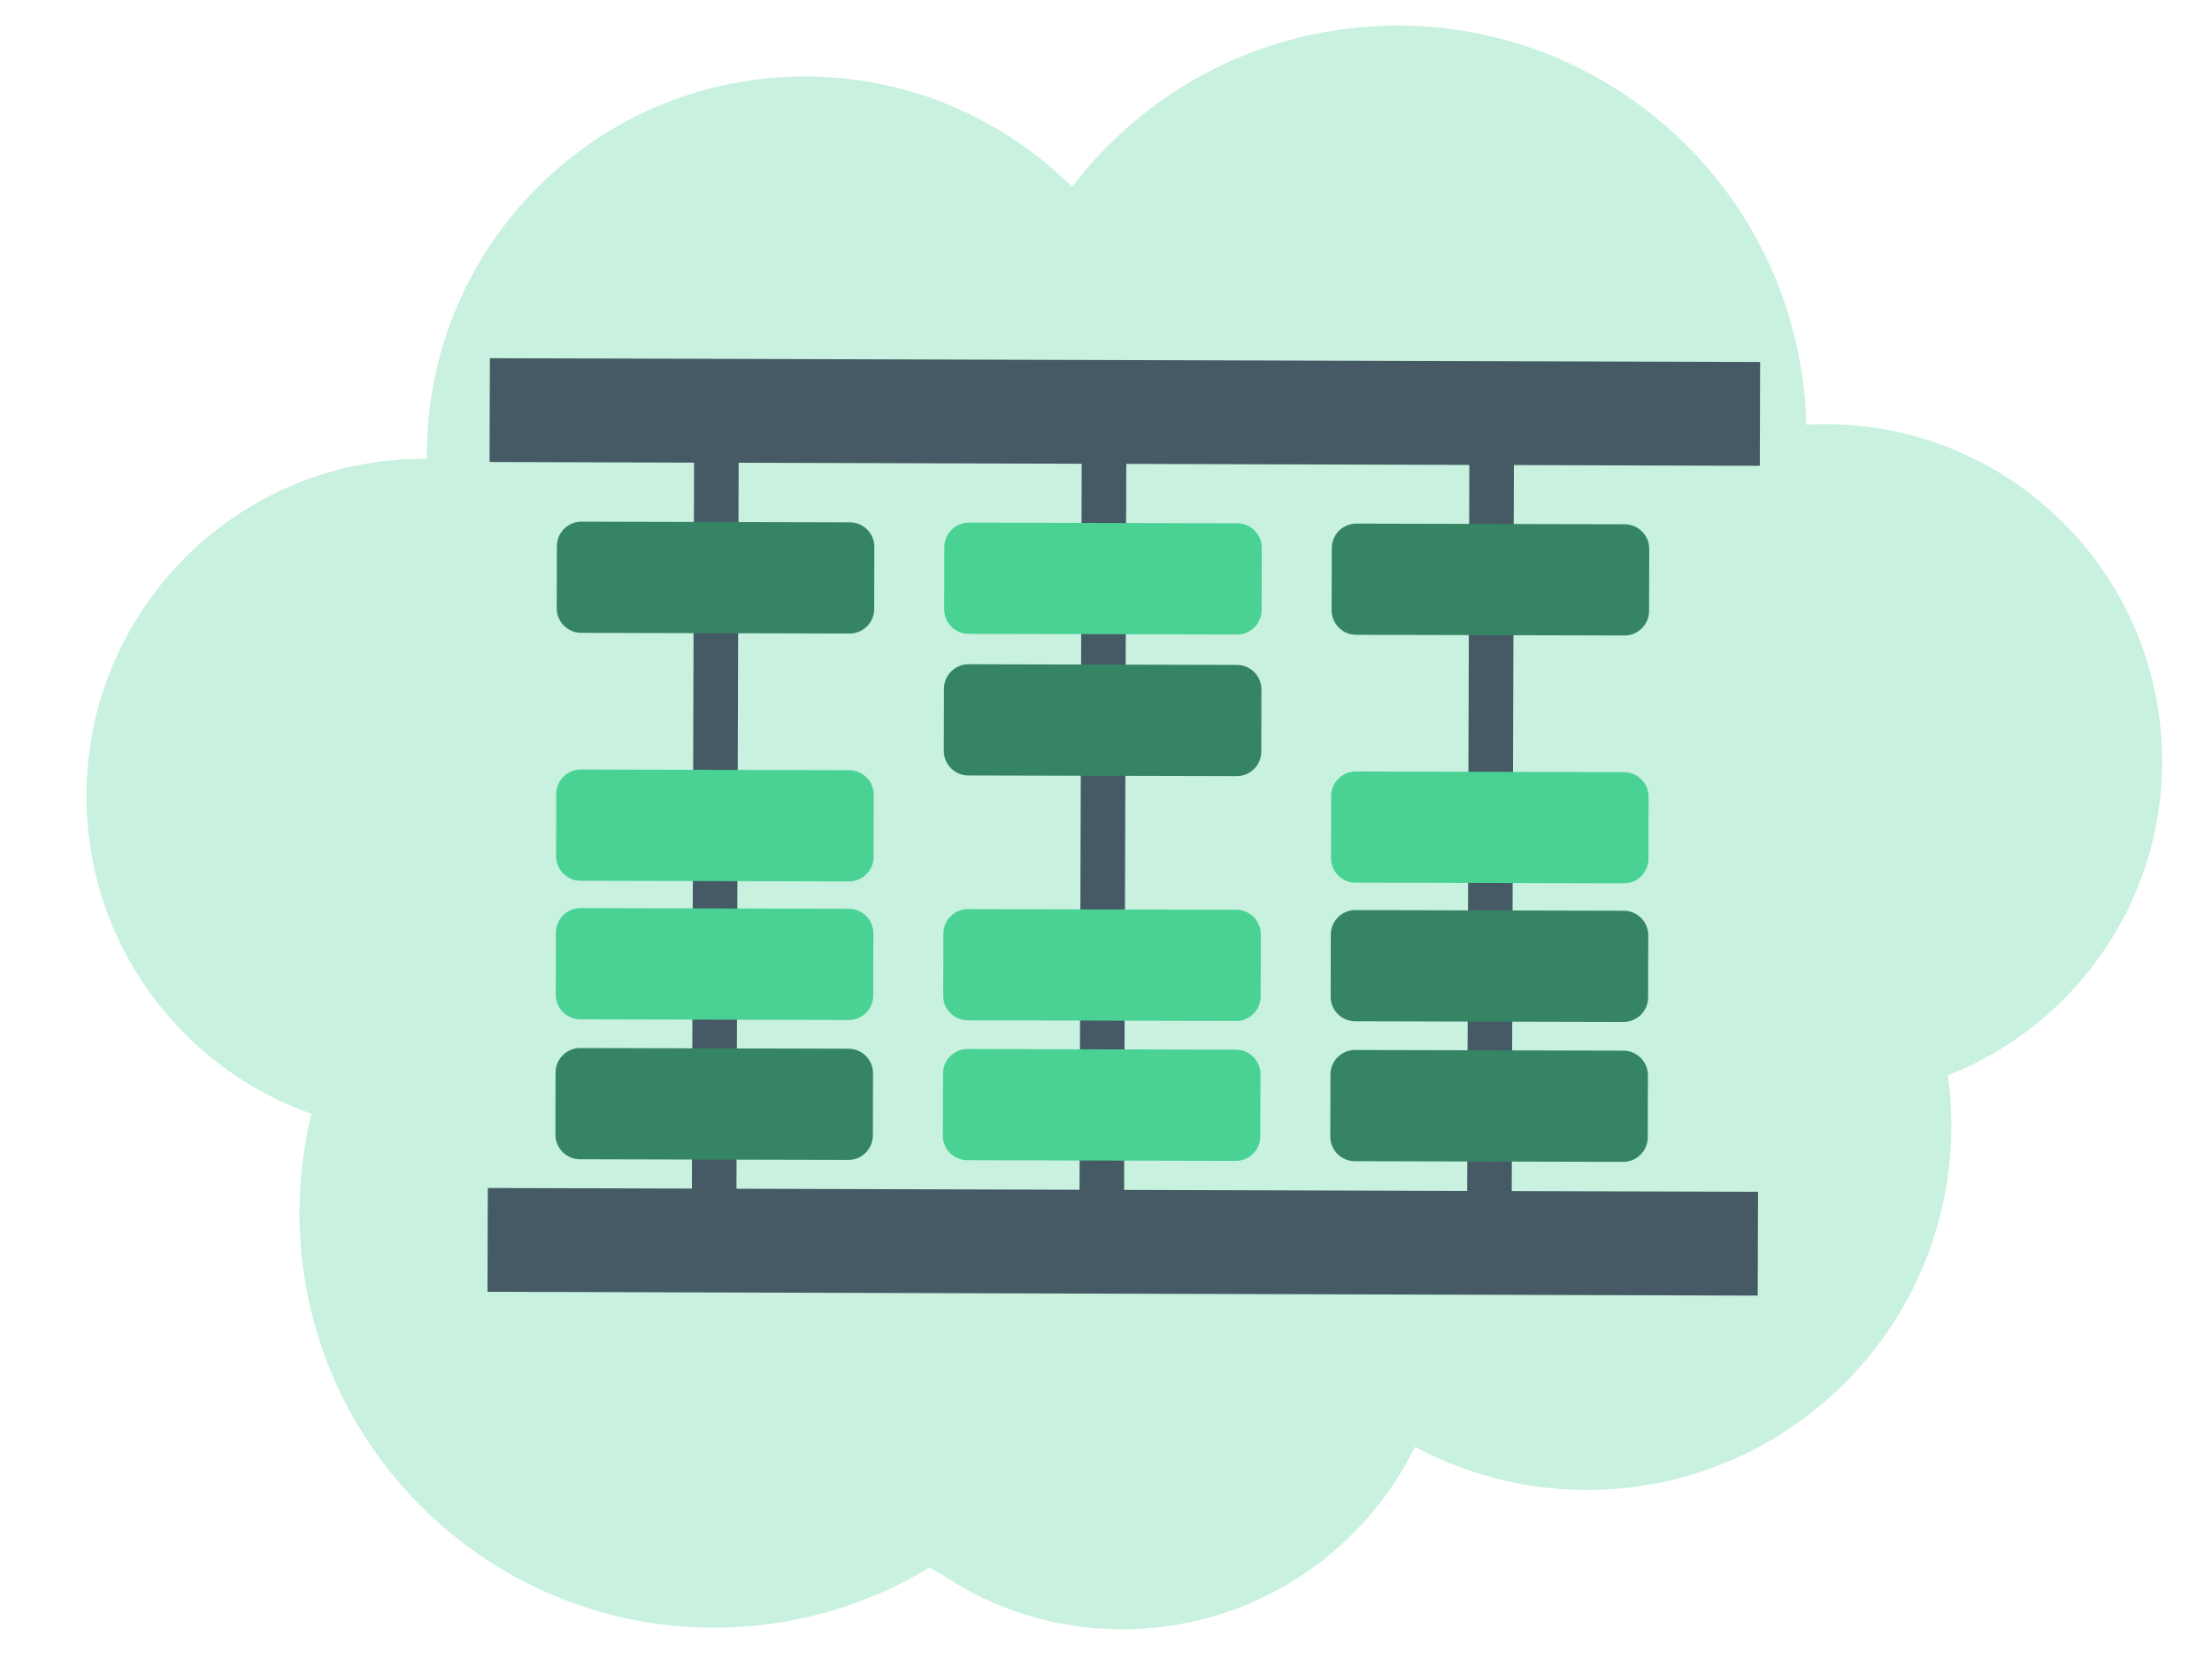
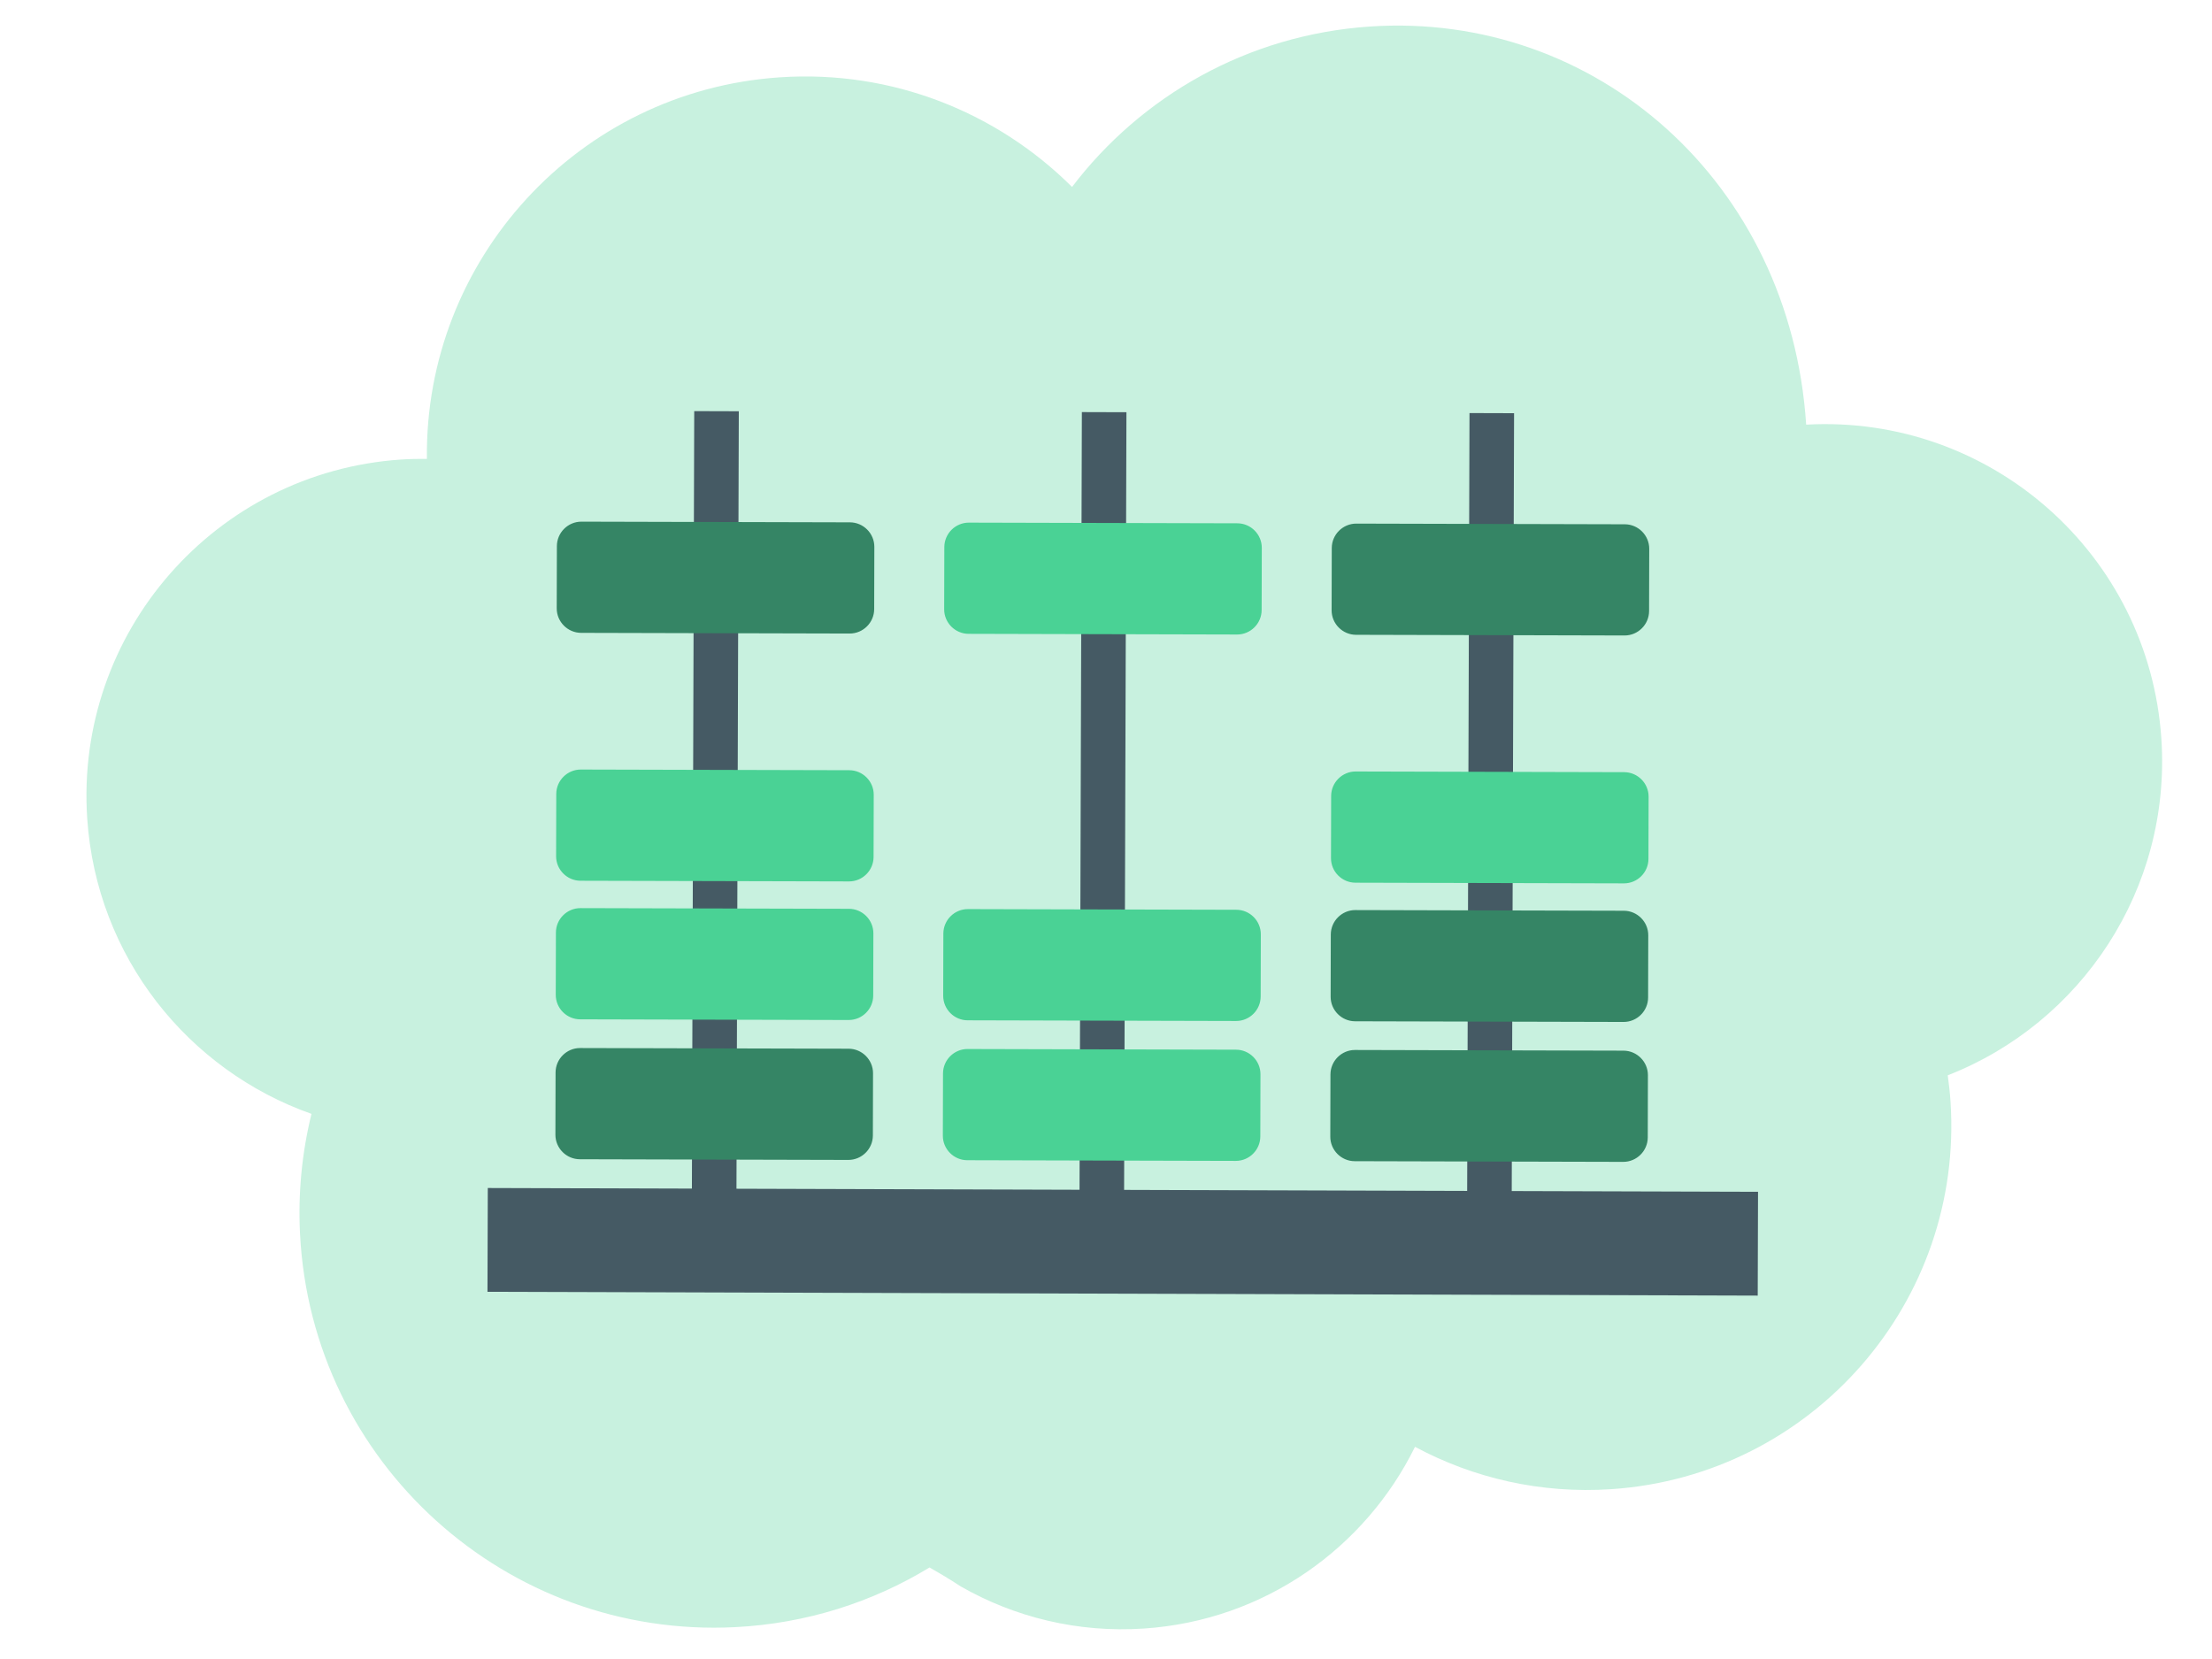
<svg xmlns="http://www.w3.org/2000/svg" version="1.1" id="Layer_1" x="0px" y="0px" viewBox="0 0 640 480" style="enable-background:new 0 0 640 480;" xml:space="preserve">
  <g>
    <g>
      <g>
-         <path style="fill:#C8F1DF;" d="M625.346,213.707c-3.587-53.386-49.481-93.824-102.765-90.843     c-0.043-1.683-0.098-3.367-0.211-5.063C517.989,52.598,461.58,3.291,396.377,7.673c-35.478,2.384-66.224,20.191-86.201,46.417     c-21.544-21.466-51.856-33.916-84.585-31.717c-58.249,3.914-102.767,52.728-102.076,110.398c-2.479-0.021-4.97,0.019-7.483,0.188     c-53.758,3.612-94.409,50.119-90.796,103.876c2.694,40.091,29.259,72.86,64.885,85.445c-2.723,11.087-3.92,22.744-3.313,34.732     c3.351,66.185,59.721,117.121,125.906,113.77c20.616-1.044,39.751-7.236,56.229-17.263c5.465,3.086,9.043,5.492,9.043,5.492     c15.56,8.886,33.805,13.465,53.024,12.174c34.858-2.342,63.997-23.334,78.396-52.572c16.844,9.037,36.336,13.626,56.815,12.25     c58.093-3.903,102.023-54.161,98.12-112.255c-0.17-2.527-0.458-5.016-0.8-7.487C602.147,296.038,628.272,257.256,625.346,213.707     z" />
+         <path style="fill:#C8F1DF;" d="M625.346,213.707c-3.587-53.386-49.481-93.824-102.765-90.843     C517.989,52.598,461.58,3.291,396.377,7.673c-35.478,2.384-66.224,20.191-86.201,46.417     c-21.544-21.466-51.856-33.916-84.585-31.717c-58.249,3.914-102.767,52.728-102.076,110.398c-2.479-0.021-4.97,0.019-7.483,0.188     c-53.758,3.612-94.409,50.119-90.796,103.876c2.694,40.091,29.259,72.86,64.885,85.445c-2.723,11.087-3.92,22.744-3.313,34.732     c3.351,66.185,59.721,117.121,125.906,113.77c20.616-1.044,39.751-7.236,56.229-17.263c5.465,3.086,9.043,5.492,9.043,5.492     c15.56,8.886,33.805,13.465,53.024,12.174c34.858-2.342,63.997-23.334,78.396-52.572c16.844,9.037,36.336,13.626,56.815,12.25     c58.093-3.903,102.023-54.161,98.12-112.255c-0.17-2.527-0.458-5.016-0.8-7.487C602.147,296.038,628.272,257.256,625.346,213.707     z" />
      </g>
    </g>
  </g>
  <g>
    <g>
      <g>
        <rect x="86.862" y="232.39" transform="matrix(0.003 -1 1 0.003 -32.509 445.086)" style="fill:#455A64;" width="239.971" height="12.896" />
      </g>
    </g>
    <g>
      <g>
        <rect x="198.961" y="232.672" transform="matrix(0.003 -1 1 0.003 79.028 557.466)" style="fill:#455A64;" width="239.971" height="12.896" />
      </g>
    </g>
    <g>
      <g>
        <rect x="311.061" y="232.953" transform="matrix(0.003 -1 1 0.003 190.566 669.846)" style="fill:#455A64;" width="239.97" height="12.896" />
      </g>
    </g>
    <g>
      <g>
-         <rect x="310.276" y="-64.61" transform="matrix(0.003 -1 1 0.003 205.325 444.141)" style="fill:#455A64;" width="30.031" height="367.52" />
-       </g>
+         </g>
    </g>
    <g>
      <g>
        <rect x="309.673" y="175.36" transform="matrix(0.003 -1 1 0.003 -35.245 682.906)" style="fill:#455A64;" width="30.031" height="367.519" />
      </g>
    </g>
    <g>
      <g>
        <path style="fill:#358565;" d="M245.825,183.302l-77.677-0.195c-3.899-0.01-7.081-3.208-7.071-7.106l0.046-17.999     c0.01-3.898,3.208-7.08,7.106-7.07l77.675,0.195c3.899,0.01,7.08,3.208,7.071,7.106l-0.045,17.999     C252.921,180.13,249.724,183.312,245.825,183.302z" />
      </g>
    </g>
    <g>
      <g>
        <path style="fill:#4AD295;" d="M245.645,255.023l-77.676-0.195c-3.898-0.01-7.08-3.207-7.07-7.106l0.045-17.999     c0.01-3.899,3.207-7.08,7.106-7.071l77.676,0.195c3.899,0.01,7.08,3.208,7.071,7.106l-0.045,17.999     C252.741,251.851,249.543,255.033,245.645,255.023z" />
      </g>
    </g>
    <g>
      <g>
        <path style="fill:#4AD295;" d="M245.544,295.12l-77.676-0.195c-3.899-0.01-7.08-3.208-7.071-7.106l0.045-17.999     c0.01-3.899,3.207-7.08,7.106-7.071l77.676,0.195c3.899,0.01,7.08,3.208,7.071,7.106l-0.045,17.999     C252.64,291.948,249.443,295.13,245.544,295.12z" />
      </g>
    </g>
    <g>
      <g>
        <path style="fill:#358565;" d="M245.443,335.601l-77.677-0.195c-3.899-0.01-7.08-3.208-7.07-7.106l0.046-17.999     c0.01-3.899,3.208-7.081,7.107-7.071l77.675,0.195c3.899,0.01,7.08,3.208,7.071,7.106l-0.045,17.999     C252.539,332.429,249.341,335.61,245.443,335.601z" />
      </g>
    </g>
    <g>
      <g>
        <path style="fill:#4AD295;" d="M357.925,183.583l-77.676-0.195c-3.898-0.01-7.08-3.207-7.07-7.106l0.045-17.999     c0.01-3.899,3.208-7.08,7.106-7.071l77.676,0.195c3.899,0.01,7.08,3.208,7.071,7.106l-0.045,17.999     C365.021,180.411,361.823,183.593,357.925,183.583z" />
      </g>
    </g>
    <g>
      <g>
-         <path style="fill:#358565;" d="M357.822,224.559l-77.677-0.195c-3.899-0.01-7.081-3.208-7.071-7.107l0.046-17.999     c0.01-3.899,3.208-7.08,7.107-7.071l77.675,0.195c3.899,0.01,7.08,3.208,7.071,7.106l-0.045,17.999     C364.918,221.387,361.72,224.569,357.822,224.559z" />
-       </g>
+         </g>
    </g>
    <g>
      <g>
        <path style="fill:#4AD295;" d="M357.644,295.402l-77.676-0.195c-3.899-0.01-7.08-3.208-7.071-7.106l0.045-17.999     c0.01-3.899,3.208-7.081,7.106-7.071l77.676,0.195c3.899,0.01,7.08,3.208,7.071,7.106l-0.045,17.999     C364.74,292.23,361.542,295.411,357.644,295.402z" />
      </g>
    </g>
    <g>
      <g>
        <path style="fill:#4AD295;" d="M357.543,335.882l-77.677-0.195c-3.899-0.01-7.081-3.208-7.071-7.106l0.046-17.999     c0.01-3.899,3.208-7.08,7.106-7.07l77.675,0.195c3.899,0.01,7.08,3.208,7.071,7.106l-0.045,17.999     C364.639,332.71,361.441,335.892,357.543,335.882z" />
      </g>
    </g>
    <g>
      <g>
        <path style="fill:#358565;" d="M470.024,183.865l-77.676-0.195c-3.899-0.01-7.08-3.208-7.071-7.106l0.045-17.999     c0.01-3.899,3.207-7.08,7.106-7.07l77.676,0.195c3.899,0.01,7.08,3.208,7.071,7.106l-0.045,17.999     C477.12,180.693,473.923,183.875,470.024,183.865z" />
      </g>
    </g>
    <g>
      <g>
        <path style="fill:#4AD295;" d="M469.844,255.586l-77.676-0.195c-3.899-0.01-7.08-3.208-7.071-7.106l0.045-17.999     c0.01-3.899,3.207-7.08,7.106-7.071l77.676,0.195c3.899,0.01,7.08,3.208,7.071,7.106l-0.045,17.999     C476.94,252.414,473.743,255.596,469.844,255.586z" />
      </g>
    </g>
    <g>
      <g>
        <path style="fill:#358565;" d="M469.743,295.683l-77.676-0.195c-3.899-0.01-7.08-3.208-7.071-7.106l0.045-17.999     c0.01-3.899,3.207-7.081,7.106-7.071l77.676,0.195c3.899,0.01,7.08,3.208,7.071,7.106l-0.045,17.999     C476.84,292.511,473.642,295.693,469.743,295.683z" />
      </g>
    </g>
    <g>
      <g>
        <path style="fill:#358565;" d="M469.642,336.164l-77.677-0.195c-3.899-0.01-7.08-3.208-7.07-7.106l0.046-17.999     c0.01-3.899,3.208-7.08,7.107-7.071l77.675,0.195c3.899,0.01,7.08,3.208,7.071,7.106l-0.045,17.999     C476.738,332.992,473.54,336.173,469.642,336.164z" />
      </g>
    </g>
  </g>
</svg>